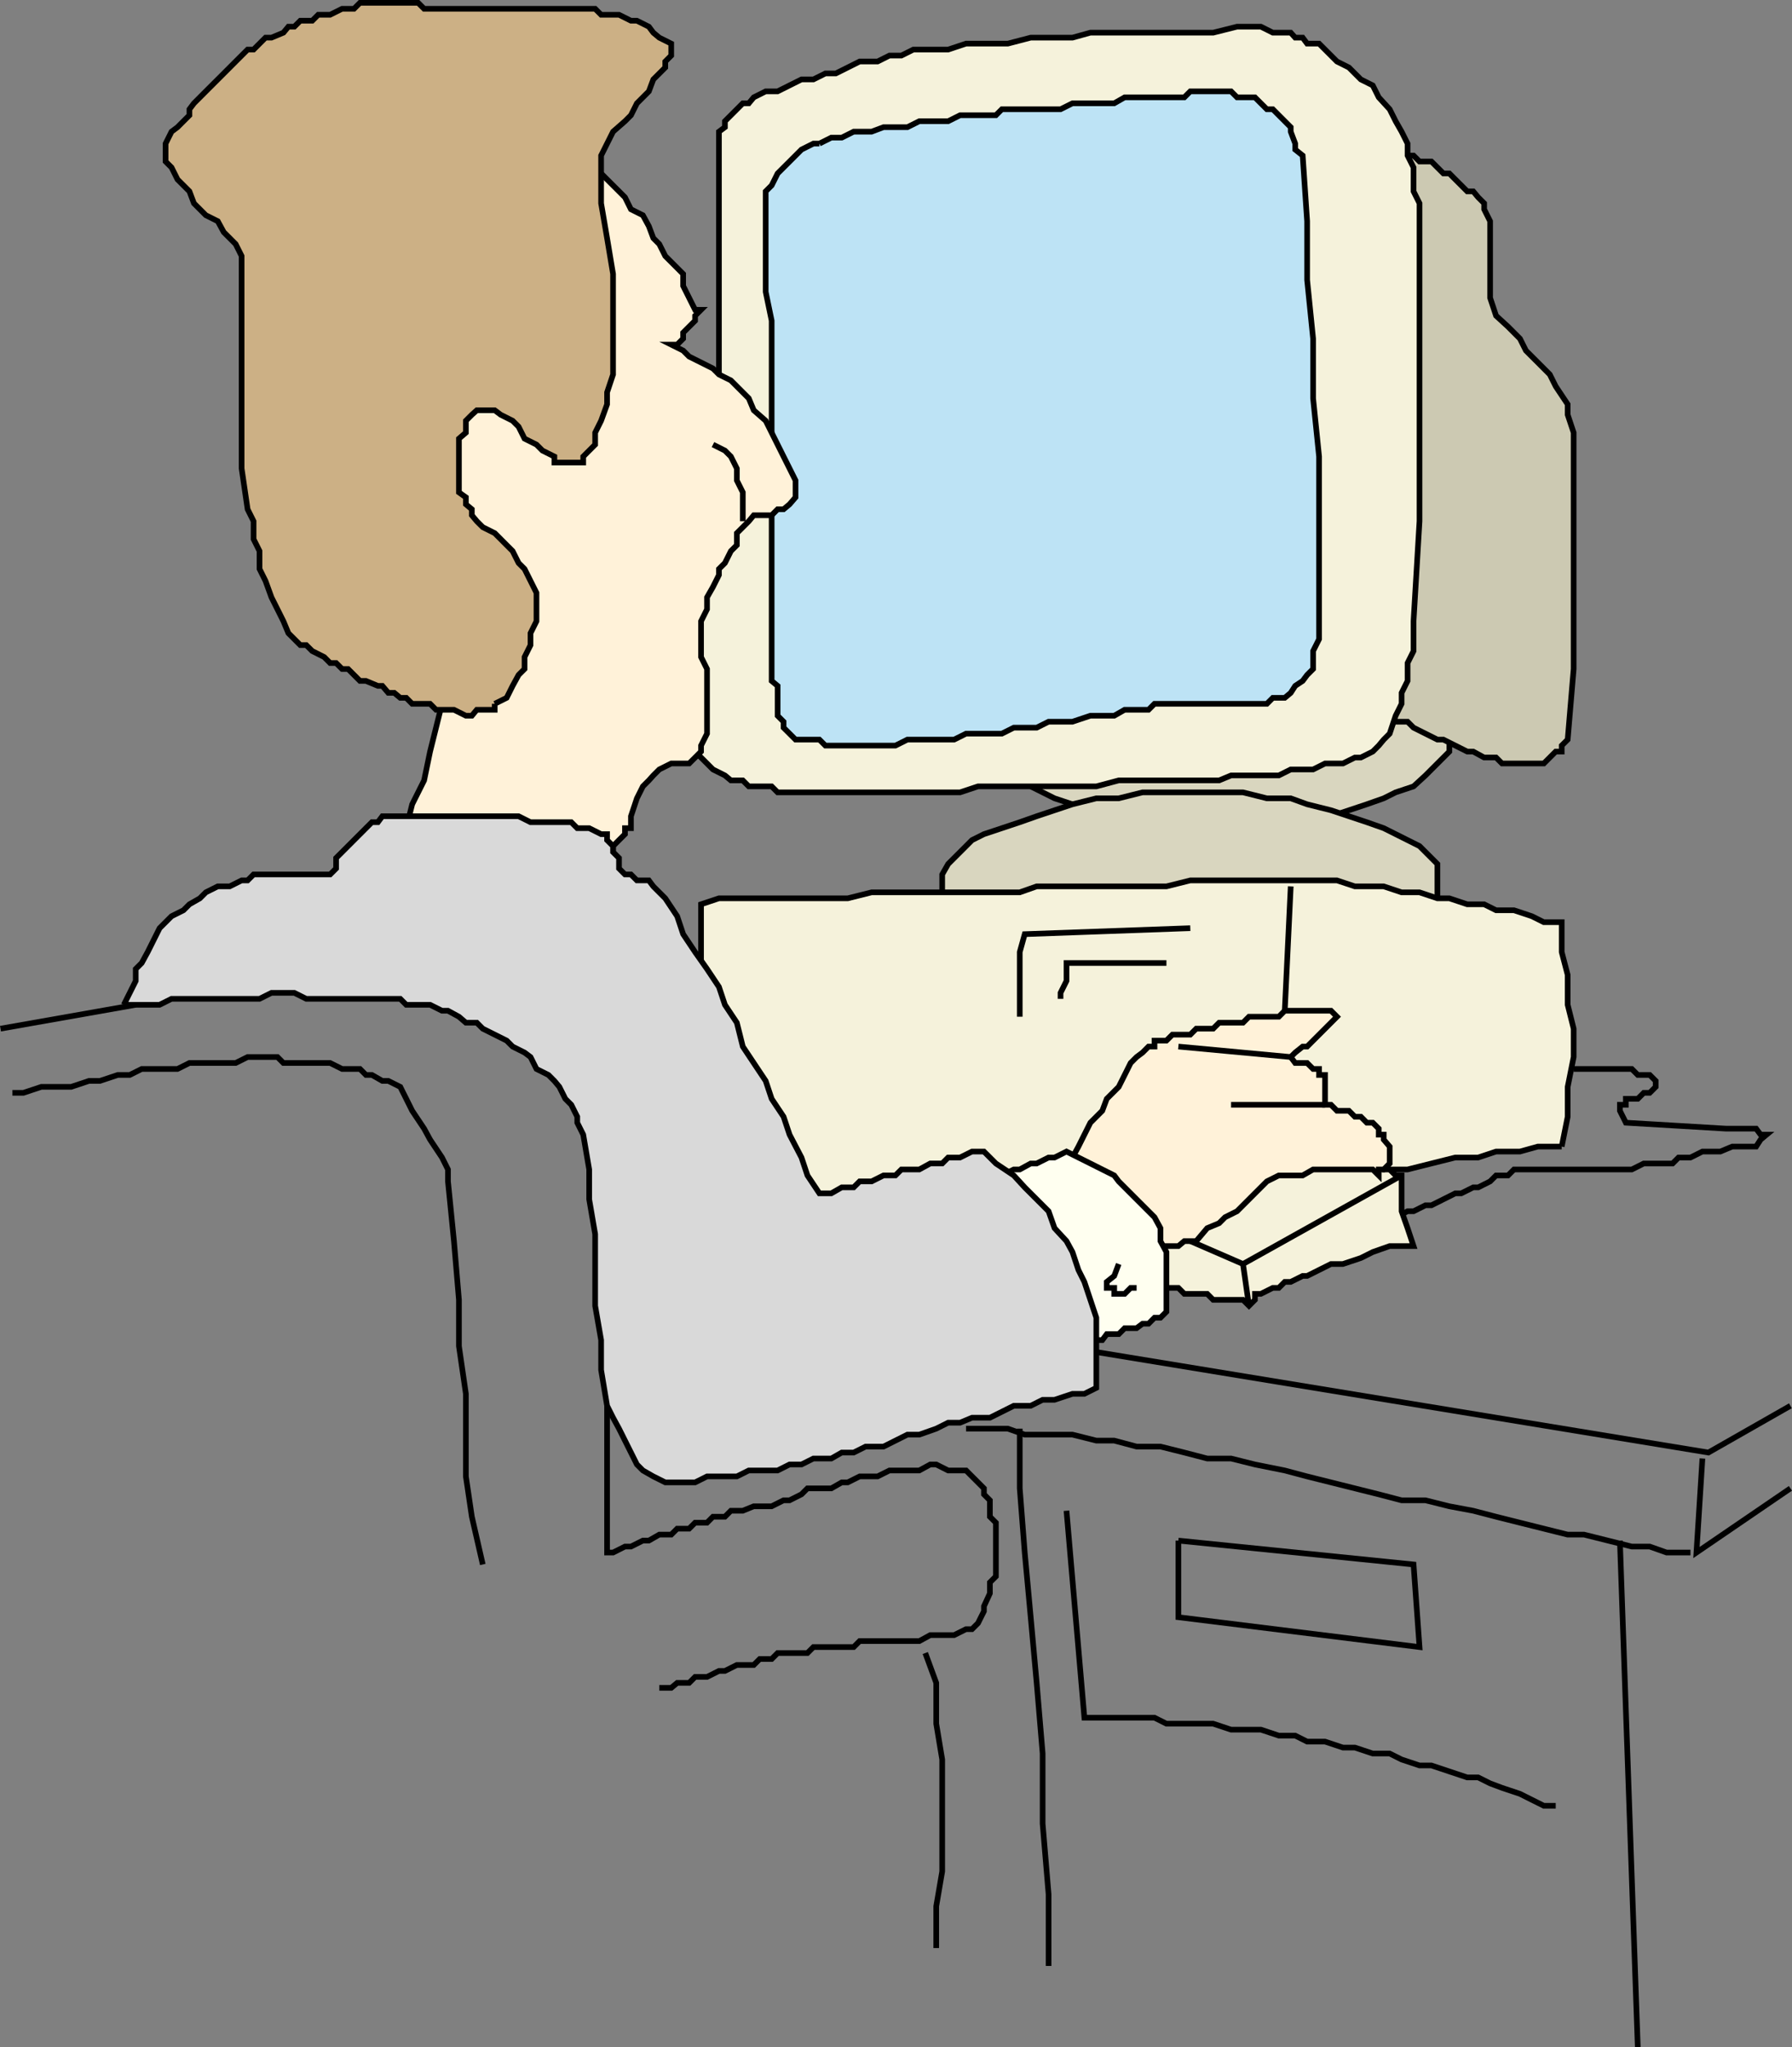
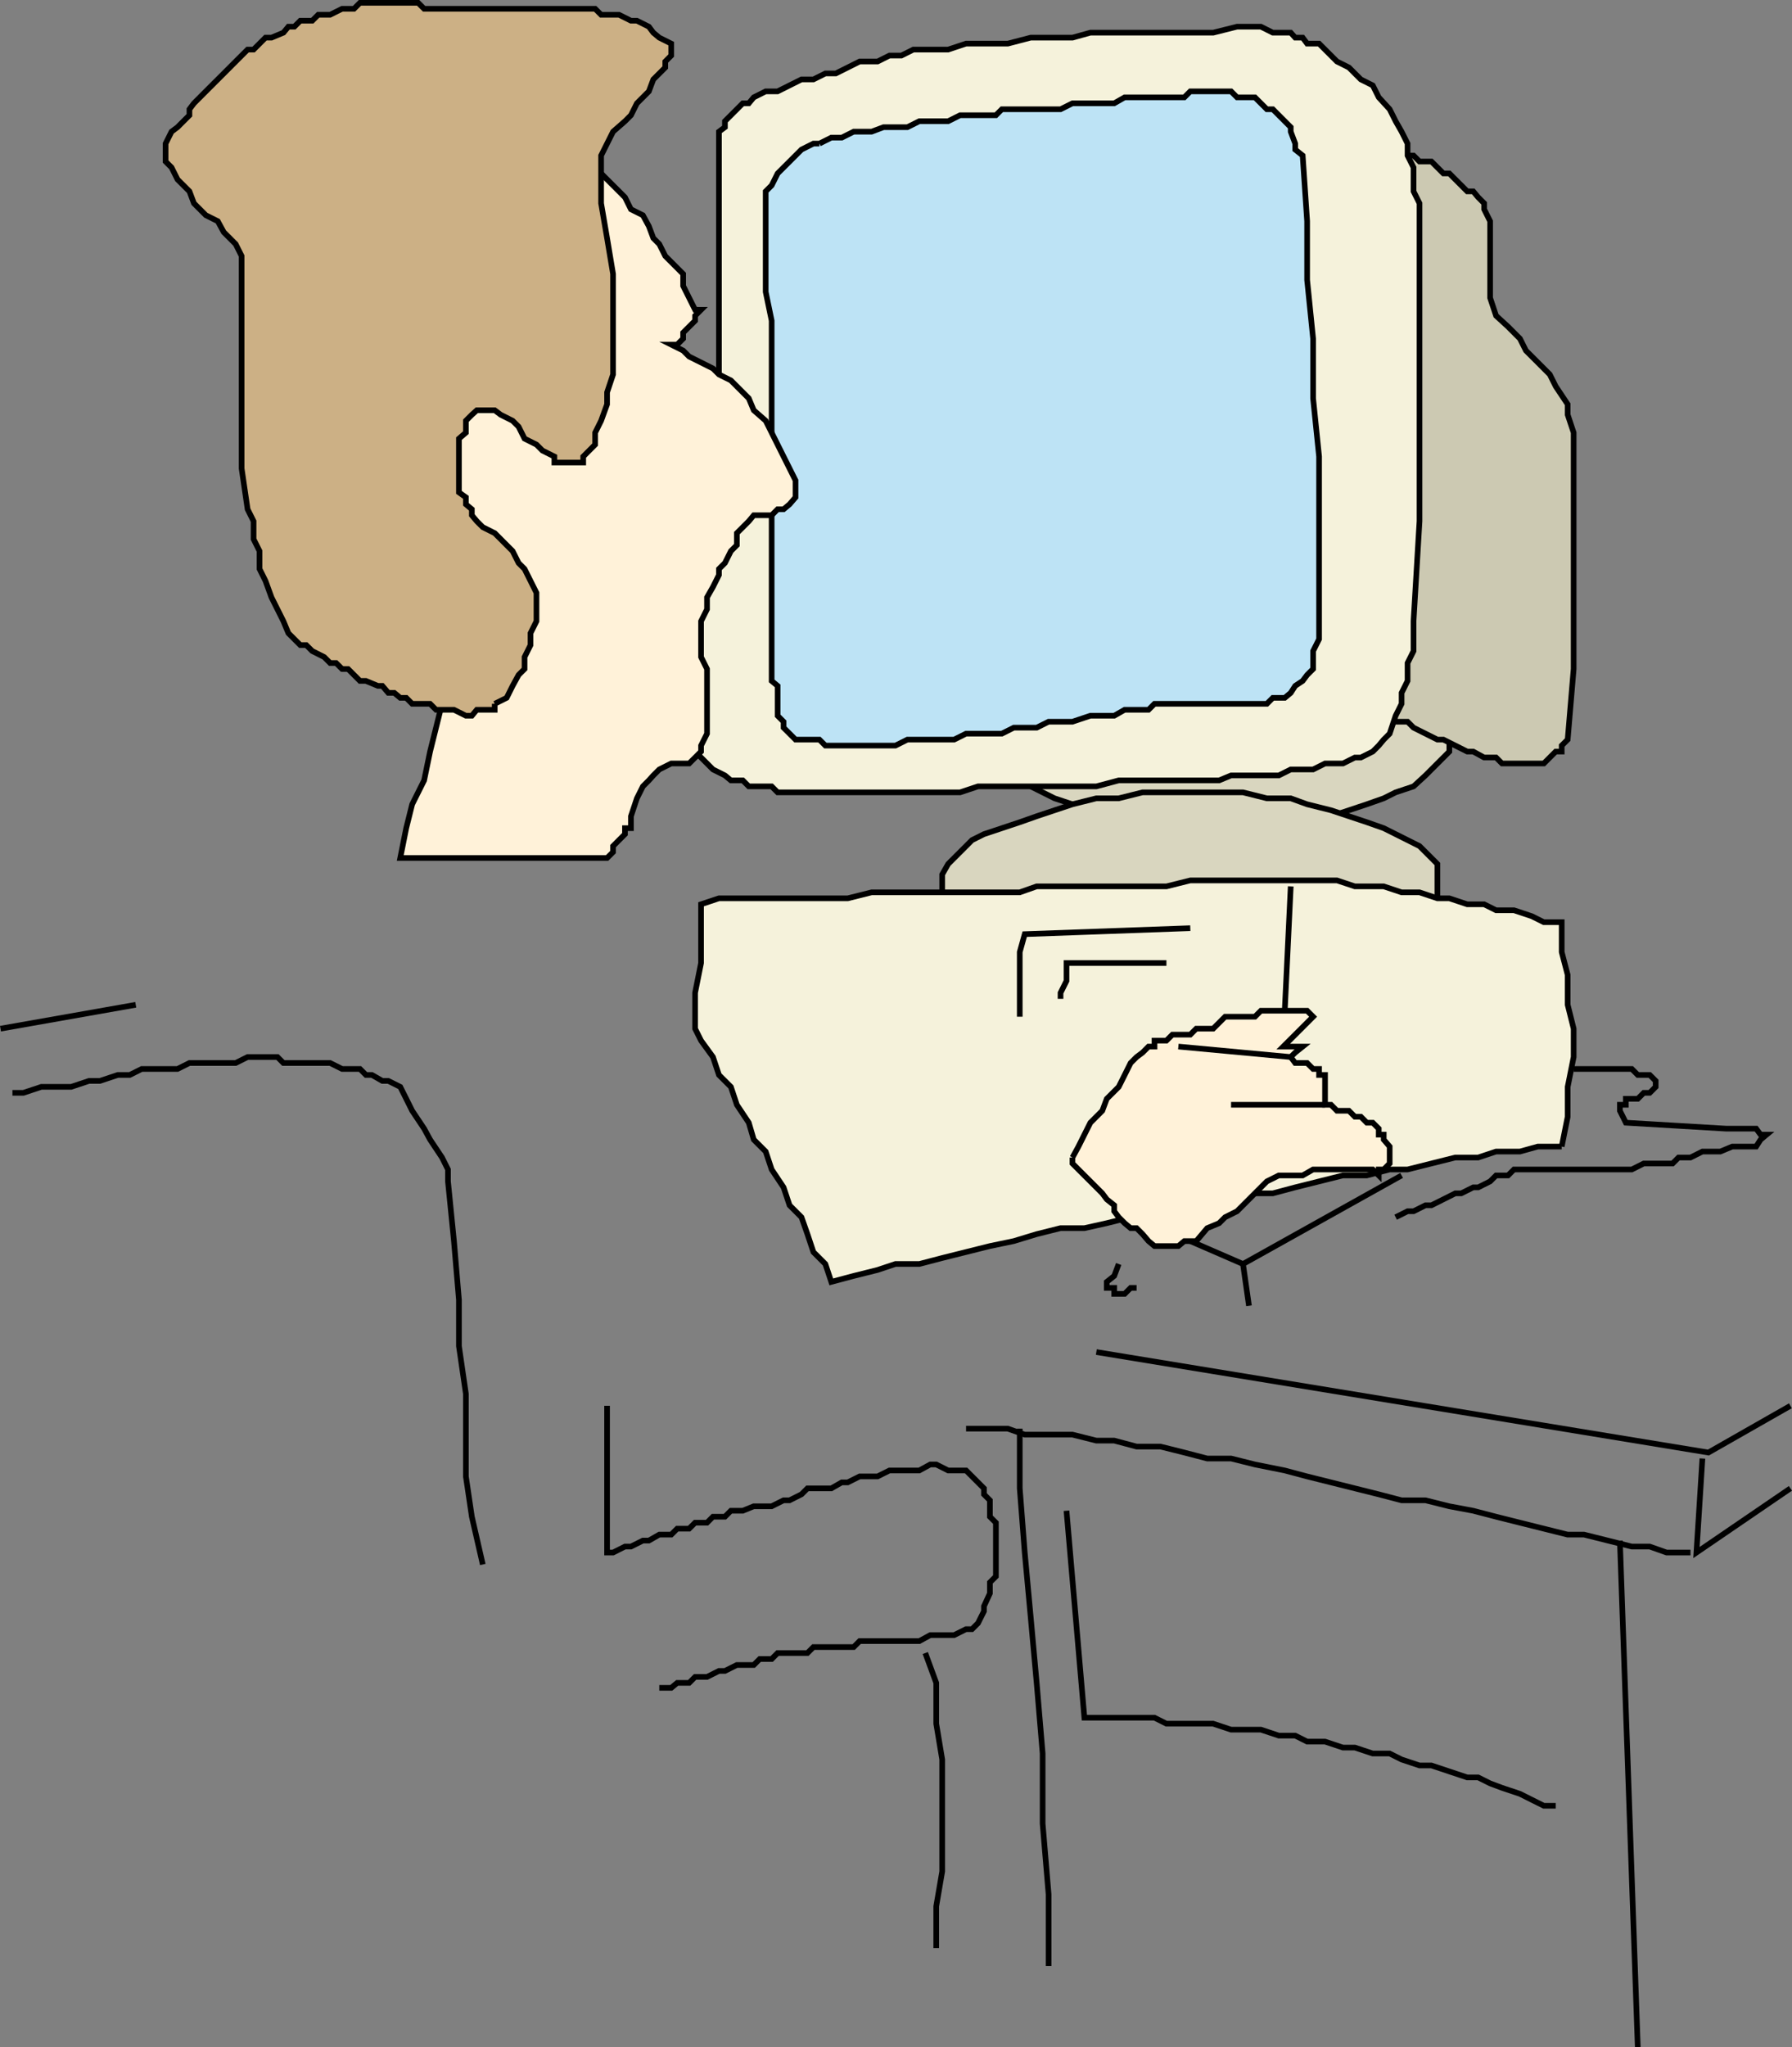
<svg xmlns="http://www.w3.org/2000/svg" width="360.418" height="411.485">
  <rect width="100%" height="100%" fill="#808080" stroke="none" />
  <path fill="#d9d6bf" stroke="#000" stroke-miterlimit="10" stroke-width="1.134" d="M245.2 126.067h4.8l4.802 1.2h4.797l3.3 1.198h4.801l3.602 1.2 3.597 1.199 3.403 1.203 2.398 2.398 3.602 1.2 2.398 1.199 1.2 2.402 2.402 1 1.199 2.399v8.402l-1.2 1.2-2.402 2.398-1.199 1.199-2.398 2.203-3.602 1.2-2.398 1.198-3.403 1.2-3.597 1.199-3.602 1.203-4.8 1.2h-3.301l-4.797 1.198h-19L231 165.266h-3.602l-4.8-1.199-3.297-1.203-7.203-2.399-4.797-2.398-2.203-2.203-2.399-1.2-1.2-2.398-1.198-1.199-1.203-2.402v-4.801l1.203-1.2 1.199-2.398 1.2-1 2.398-2.402 2.203-1.2 2.398-1.199 2.399-2.398 3.601-1.203 3.602-1.2 3.297-1.199h4.8l3.602-1.199h4.8l4.798-1.199h4.601" />
  <path fill="#d9d6bf" stroke="#000" stroke-miterlimit="10" stroke-width="1.134" d="M239.4 159.266H250l4.802 1.2h4.797l3.3 1.199 4.801 1.199 3.602 1.203 3.597 1.2 3.403 1.198 4.797 2.399 2.402 1.203 3.598 3.598v6.902l-1.2 2.398-2.398 1.2-2.402 1.199-2.399 1.203-2.398 2.398-3.403 1.2-3.597 1.199-3.602 1.203h-4.8l-3.301 1h-4.797l-4.801 1.2h-20.2l-4.8-1.2h-4.5l-4.8-1h-3.602l-3.598-1.203-3.402-1.2-3.598-1.199-3.602-2.398-2.398-1.203-1.2-1.2-2.402-1.199-1.199-2.398-1.2-1.203v-3.598l1.2-2.101 1.2-1.2 2.402-2.398 1.199-1.203 2.398-1.2 3.602-1.199 3.598-1.199 3.402-1.199 3.598-1.203 3.601-1.2 4.8-1.199h4.5l4.802-1.199h9.597" />
  <path fill="#ccc9b2" stroke="#000" stroke-miterlimit="10" stroke-width="1.134" d="M279.5 28.864h1.2l1.2 1.203 1.199 1.2h1.203l1.199 1.198h2.398l1.2 1.2 1.203 1.199h1.199l1.2 1.203 2.398 2.398h1.203l1 1.2 1.199 1.199v1.203l1.2 2.398v15.399l1.198 3.601 2.403 2.2 2.398 2.402 1.2 2.398 2.402 2.399 2.398 2.402 1.2 2.399 2.402 3.601v2.098l1.199 3.601v47.5l-1.2 14.2-1.202 1.199v1.203h-1.2l-2.398 2.398h-8.402l-1.2-1.199h-2.398l-2.2-1.199H295.1l-2.399-1.203-2.398-1.2H289.1l-4.797-2.398-1.203-1.199h-2.4l-1.2-1.203-2.198-1.2h-2.403l1.2-14.199v-14.101l1.203-14.399V85.766l1-14.101v-14.2l1.199-14.199V28.864" />
  <path fill="#f5f2db" stroke="#000" stroke-miterlimit="10" stroke-width="1.134" d="M144.599 28.864v-2.399l1.203-.898v-1.203l3.597-3.598h1.2l1-1.199L154 18.364h2.398l2.403-1.2 2.398-1.199h2.399L166 14.766h2.098l2.402-1.199 2.398-1.203h3.602l2.398-1.2h2.403l2.398-1.199h7l3.602-1.199h8.398l4.602-1.199h8.398l3.602-1H244l4.8-1.203h4.798L256 6.567h3.598l.902 1h1.5l.898 1.2h2.403l3.597 3.597 2.403 1.203 2.398 2.398 2.399 1.2 1.203 2.402 2.199 2.398 1.2 2.399 1.198 2.101 1.2 2.399v2.402l1.203 2.399v4.8l1.199 2.399v63.902l-1.2 20.098v6l-1.202 2.402v3.598l-1.2 2.402v2.2l-1.199 2.398-1.2 3.601-1.198 1.2-1 1.199-1.203 1.203-2.399 1.2h-1.2l-2.401 1.198H266.5l-2.402 1.2h-4.5l-2.399 1.199H247.6l-2.399 1H225l-4.5 1.203h-23.8l-3.601 1.2h-36.7l-1.199-1.2h-4.6l-1.2-1.203h-2.398l-1.2-1-2.402-1.2-6-6-1.199-4.8v-4.598l-1.2-4.8v-8.399l1.2-4.8v-8.102l1.2-4.801v-4.797l1.199-4.602 2.4-3.601 1.2-4.797 1.198-4.8v-3.302l1.2-4.8V28.864" />
  <path fill="#bde3f5" stroke="#000" stroke-miterlimit="10" stroke-width="1.134" d="M164.802 28.864h-1.203l-2.399 1.203-2.398 2.398-1.203 1.2-1.2 1.199-1.199 2.402-1.2 1.2v20.199l1.2 5.8v72.399l1.2 1v6l1.199 1.203v1.2l1.203 1.198 1.199 1.2h4.8l1.2 1.199h14.098l2.402-1.2h9.398l2.403-1.199h7.199l2.398-1.199h4.602l2.398-1.199h4.801l3.602-1.203h4.797l2.101-1.2h4.8l1.2-1.199h22.602l1.199-1.199h2.398l1.2-1 .902-1.402 1.5-1 .898-1.2 1.2-1.199v-3.601l1.203-2.399V91.766l-1.203-11.699v-12l-1.2-11.8V44.464l-.898-13.199-1.5-1.199v-1.203l-.902-2.399v-.898l-1.2-1.203-2.398-2.399h-1.2l-1.202-1.199-1.2-1.199h-3.597l-1.203-1.203h-8.2l-1.199 1.203h-12l-2.101 1.2H215.7l-2.398 1.198H201.5l-1.2 1.2h-7.2l-2.399 1.199h-5.8l-2.4 1.203h-4.8l-2.398.898H171.7l-2.398 1.2H167.2l-2.398 1.199" />
  <path fill="#f5f2db" stroke="#000" stroke-miterlimit="10" stroke-width="1.134" d="m314.099 230.465 1.203-6v-6l1.199-6v-5.699l-1.2-4.8v-6l-1.202-4.602v-6H310.5l-2.402-1.2-3.598-1.199h-3.602l-2.398-1.199h-3.402l-3.598-1.199h-2.402l-3.598-1.203h-3.602l-3.597-1.2H272.5l-3.602-1.199h-29.5l-4.8 1.2H208.5l-3.402 1.199h-29.797l-4.801 1.203h-25.902l-3.598 1.2v11.8l-1.2 6v7.2l1.2 2.398 2.398 3.3 1.2 3.602 2.402 2.398 1.2 3.602 2.398 3.598 1 3.402 2.402 2.398 1.2 3.602 2.398 3.598 1.203 3.601 2.398 2.399 1.2 3.402 1.199 3.598 2.402 2.402 1.2 3.598 4.5-1.2 4.8-1.199 3.598-1.199h4.8l4.602-1.203 4.8-1.2 4.798-1.199 4.8-1 4.602-1.398 4.8-1.203h4.798l4.5-1L237 242.266h4.8l4.598-1.199 4.801-1.203h4.8l4.5-1.2 4.802-1.199 4.797-1.199h4.8l4.602-1.199h3.598l4.8-1.203 4.801-1.2h4.602l3.597-1.199h4.801l3.602-1h4.797" />
  <path fill="#fff2d9" stroke="#000" stroke-miterlimit="10" stroke-width="1.134" d="m117.302 32.465 1.199 1.2 2.398 1.199 1.2 1.203 2.402 2.398 1.2 1.2 1.198 2.402 2.403 1.2 1.199 2.198.898 2.399 1.2 1.203 1.203 2.398 1.199 1.2 2.398 2.402v2.398l1.2 2.399 1.203 2.402H141l-1.2 1.2v1l-1.202 1.199-1.2 1.199v1.203l-1.199 1.2H135l2.4 1.198 1.199 1.2L141 72.864l2.398 1.203 1.2 1.2L147 76.464l1.2 1.2 2.398 2.402 1 2.398L154 84.567l2.398 4.797 1.2 2.402 1.203 2.399L160 96.567v3.398l-1.2 1.399-1.202 1h-1.2l-1.199 1.203H151.6l-1 1.2-2.399 2.398v2.402l-1.2 1.2-1.198 2.398-1.203 1.199v1.203l-1.2 2.398-1.199 2.102v2.398l-1.2 2.399v7.203l1.2 2.398v13l-1.2 2.399v1.203l-1.198 1.2-1.203 1.198H135l-2.402 1.2-1.2 1.199-.898 1-1.2 1.203-1.202 2.398-1.2 3.602v2.398H125.7v1.2l-1.2 1.199-1.198 1.203v1.2l-1.203 1.198H80.5l1.2-6 1.198-4.8 2.403-4.801 1.199-5.797 2.398-9.602v-14.199l-1.199-3.601-1.2-3.598-1.198-2.102-2.403-3.601-1.199-3.598v-2.402l-1.2-3.598 1.2-10.601 2.399-9.598 1.203-10.5 2.398-9.602 2.399-9.398 2.203-9.602 2.597-10.601 2.2-9.297h1.203l1.199.898h4.8l1.2 1.2h3.598l1.203 1.199h2.199l1.2 1.203h1.198l1.2 1.2 1.203 1.198" />
-   <path fill="none" stroke="#000" stroke-miterlimit="10" stroke-width="1.134" d="M149.4 104.766v-5.8l-1.2-2.399v-2.402l-1.2-2.399-1.198-1.199-2.403-1.203" />
  <path fill="#ccb085" stroke="#000" stroke-miterlimit="10" stroke-width="1.134" d="m99.5 141.465 2.4-1.199 1.199-2.402 1.203-2.2 1.199-1.199v-2.398l1.2-2.402v-2.399l1.198-2.402v-5.7l-1.199-2.398-1.2-2.402-1.198-1.2-1.203-2.398-1.2-1.199-1.199-1.203-1.2-1.2-2.401-1.199-1.2-1.199-1-1.199v-1.203l-1.199-1v-1.399l-1.398-1v-10.8l1.398-1.2v-2.398l1.2-1.203 1-.899h3.6l1.2.899 2.399 1.203 1.203 1.2 1.199 2.398 2.398 1.199 1.2 1.203 2.402 1.2v1.198h5.8v-1.199l2.4-2.402v-2.399l1.198-2.398 1.2-3.3v-2.403l1.203-3.598V55.067l-1.203-7.203-1.2-7v-9.598l1.2-2.402 1.203-2.399 2.398-2.101 1.2-1.2 1.199-2.398 2.402-2.402.898-2.399 2.403-2.398v-1.203l1.199-1.2V8.767l-2.402-1.199-1.2-1-.898-1.203-2.402-1.2h-1.2l-2.398-1.199h-3.602l-1.199-1.2H85.302L84.099.567h-11.7l-1.199 1.2h-2.398l-2.403 1.198h-2.398l-1.2 1.2H60.4l-1.2 1.199H58l-1 1.203-2.401 1h-1.2l-2.398 2.398h-1.2l-1.202 1.2-1.2 1.199-1.199 1.203-2.398 2.398-1.203 1.2-1.2 1.199-1.199 1.203-1.2 1.2-.901 1.198v1.2l-1.2 1.199-1.199 1.203-1.2.898-1.198 2.399v3.601l1.199 1.2 1.2 2.402 2.398 2.398.902 2.399 2.398 2.402 2.403 1.2L45 46.664l2.398 2.402 1.2 2.398v42.7l1.203 8.199L51 104.766v3.598l1.2 2.402v3.598l1.198 2.402 1.2 3.301 1.203 2.398L57 124.864l1 2.402 2.398 2.399h1.2l1.203 1.199 2.398 1.203 1.2 1.2h1.199l1.203 1.198H70l2.398 2.399h1.2l2.402 1h.898l1.2 1.402h1.203l1.199 1h1.2l1.198 1.2H86.5l1.2 1.199h3.6l2.4 1.199h1.198l1-1.2H99.5v-1.199" />
  <path fill="none" stroke="#000" stroke-miterlimit="10" stroke-width="1.134" d="m259.599 178.165-1.2 25m-45.097-2.399v-1.199l1.199-2.402v-3.598h20.098" />
  <path fill="none" stroke="#000" stroke-miterlimit="10" stroke-width="1.134" d="m239.4 186.567-33.301 1.2-1 3.597v13m111.401 10.5h11.7l1.2 1.203h2.402l1.199 1.2v1.198l-1.2 1.2H330.6l-1.2 1.199h-2.398v1.203h-1.2v1.2l1.2 2.398 20.2 1.199h6l.898 1.203h1.203l-1.203 1-.899 1.398h-4.8l-2.4 1h-3.6l-2.4 1.2H337.6l-1.2 1.199h-5.8l-2.399 1.203h-23.7l-1.198 1.2H300.9l-1.199 1.198-2.398 1.2h-1l-2.403 1.199h-1.2l-2.398 1.203-2.403 1.2H286.7l-2.398 1.198h-1.203l-2.399 1.2" />
-   <path fill="#f5f2db" stroke="#000" stroke-miterlimit="10" stroke-width="1.134" d="M231 257.665h1.2l1.2 1.199h3.6l1.2 1.203h4.602l1.199 1.2h6l1.2 1.198 1.198-1.199v-1.199h1.2l2.402-1.203h1.2l1.198-1.2h1.2l2.402-1.199h.898l2.403-1.199 2.398-1.199h2.399l3.601-1.203 2.399-1.2 3.402-1.199h4.8l-1.202-3.601-1.2-3.399v-7.199H280.7l-1.2-1.199h-1.198l-1-1.203h-1.203l-1.2-1.2h-18.898l-1.2 1.2H253.6l-1.2 1.203-1.199 1.2H250l-1.198 1.198-1.203 1.2h-1.2l-1.199 1.199-1.2 1.203-1.198 1.2h-1l-1.203 1.198-1.2 1.2h-2.398v1.199h-4.8v1H231v10.8" />
  <path fill="none" stroke="#000" stroke-miterlimit="10" stroke-width="1.134" d="m239.4 249.465 10.6 4.602 31.9-17.8m-31.9 17.8 1.2 8.398m-223.898-60.5L.099 206.766M2.5 219.665h2.2l3.602-1.2h6l3.597-1.199h2.2l3.601-1.199h2.4l2.402-1.203h7.2l2.398-1.2h9.3l2.403-1.199h6l1.199 1.2H66.4l2.403 1.199H72.4l1.2 1.203h1.203l2.097 1.2h1.2l2.402 1.198 1.2 2.399 1.198 2.402 2.403 3.598 1.199 2.203 2.398 3.598 1.2 2.402v2.398l1.203 12 1 11.801v9.301l1.398 9.598v16.601l1.2 8.098 2.199 9.601m24.999-31.898v29.5h1.203l2.398-1.203h1.2l2.402-1.2h1.199l2.098-1.199H135l1.2-1.199h2.398l1.203-1.199h2.398l1.2-1.203h2.402l1.199-1.2h2.398l2.2-.898h3.601l2.399-1.199h1.203l2.398-1.203 1.2-1.2h4.8l2.102-1.199h1.199l2.398-1.199h3.602l2.398-1.199h6l2.2-1.203h1.203l2.398 1.203h3.602l3.597 3.598v1.199l1.2 1.203v3.297l1.203 1.203v10.797l-1.203 1.203v2.2l-1.2 2.597v1l-1.199 2.402-1.2 1.2h-1.198l-2.403 1.199h-4.8l-2.2 1.199h-12l-1.199 1.203H163.6l-1.2 1.2h-6l-1.199 1.198h-2.398l-1.203 1.2h-3.4l-2.398 1.199h-1.203l-2.399 1.203h-2.398l-1.203 1.2H136.2l-1.2 1h-2.4m53.499-7.001 2.203 6v8.2l1.199 7.199v22.5l-1.2 7v8.402m6.001-104.402h8.398l3.399 1.199h9.601l4.8 1.203h3.599l4.5 1.2h4.8l4.801 1.198 4.602 1.2h4.797l4.8 1.199 6 1.203 4.5 1.2 14.403 3.597 4.597 1.203h4.801l4.8 1.2 4.802.898 4.597 1.199 4.801 1.203 9.602 2.398h3.297l9.601 2.399h3.602l3.398 1.203h4.8" />
-   <path fill="#fff2d9" stroke="#000" stroke-miterlimit="10" stroke-width="1.134" d="m215.7 232.665 1.2-2.2 1.199-2.398 1.203-2.402 2.398-2.399.899-2.402 2.402-2.399 1.2-2.398 1.198-2.402 1.2-1.2 1.203-.898 1.199-1.203h1.2v-1.2h2.398l1.203-1.199h3.597l1.2-1.199H244l1.2-1.199h4.8l1.2-1.203h6l1.198-1.2h9.301l1.2 1.2-1.2 1.203-2.398 2.398-1.203 1.2-1.2 1.199H262l-1.5 1.203-.902.898.902 1.2h2.398l1.2 1.199h1.203v1.203h1.199v6h1.2l1.198 1.2h2.403l1.199 1.198h1.2l1.198 1.2h1.2l1.203 1.199v1.203h1v1l1.199 1.398v3.399l-1.2 1.203h-1v1.2l-1.202-1.2h-12l-2.098 1.2h-4.8l-2.4 1.198-2.402 2.399-1.199 1.203-2.398 2.398-2.403 1.2-1.199 1.199-2.398 1-2.203 2.601H238.2l-1.2 1h-4.8l-1.2-1-1.198-1.398-1.203-1.203h-1.2l-1.199-1-1.2-1.2-.901-1.199v-1.199l-1.5-1.199-.899-1.203-2.398-2.399-1.203-1.199-1.2-1.199-1.199-1.203v-1.2" />
-   <path fill="ivory" stroke="#000" stroke-miterlimit="10" stroke-width="1.134" d="M200.302 236.266h1.199l2.398-1.199h1.2l2.203-1.203h1.199l2.398-1.2h1.2l2.402-1.199 2.398 1.2 2.403 1.199 2.398 1.203 2.399 1.2.902 1.198 2.398 2.399 1.2 1.203 2.402 2.398 1.2 1.2 1.198 2.199v2.601l1.2 2.2v12l-1.2 1.199H232.2l-1.2 1.203h-1.198l-1.203.898H226.2l-1.2 1.2h-2.4l-.899 1.199h-1.2l-1.198 1.203H216.9l-1.199-1.203-1.2-2.399-1.198-2.101v-2.399l-1.203-2.398-1.2-2.402-1.199-1.2-1.2-2.398-1.198-2.402-1.203-2.2-1-2.601-1.2-1-1.199-2.399v-2.398l-1.2-2.402-1.198-2.399" />
-   <path fill="#d9d9d9" stroke="#000" stroke-miterlimit="10" stroke-width="1.134" d="m24.9 201.965 1.199-2.398 1.203-2.402v-2.399l1.199-1.199 1.2-2.203 2.398-4.797 2.402-2.402 2.398-1.2 1.2-1.199 2.101-1.199 1.2-1.203 2.402-1.2H46.2l2.399-1.199h1.203L51 175.766h15.398l1.2-1.199v-2.102l1.203-1.199L70 170.067l1.2-1.203 2.398-2.399 1.203-1.199H76l.898-1.199h27.403l2.398 1.2h8.2l1.199 1.198h2.402l2.398 1.2h1.2v1.199l1.203 1.203v1.2l1.199 1.198v2.102l1.2 1.2h1.198l1.2 1.198h2.402l.898 1.2 2.403 2.402 2.398 3.598 1.2 3.601 2.402 3.598 2.398 3.402 2.399 3.598 1.203 3.601 2.398 3.602 1.2 4.797 2.199 3.3 2.402 3.602 1.2 3.598 2.398 3.601 1.203 3.602 2.398 4.598 1.2 3.601 2.402 3.598h2.398l2.102-1.2h2.398l1.2-1.199h2.402l2.398-1.199h2.399l1.203-1.199h3.597l2.2-1.203h2.402l1.2-1.2h2.398l2.402-1.199h2.398l2.403 2.399 3.597 2.402 2.2 2.399 4.8 4.8 1.2 3.399 2.402 2.601 1.2 2.2 1.198 3.601 1.2 2.399 1.203 3.601 1.199 3.598v14.101l-2.402 1.2H215.7l-3.601 1.199H209.7l-2.398 1.203h-3.403l-2.398 1.2-2.402 1.198H195.5l-2.402 1H190.7l-2.398 1.2-3.403 1.199h-2.398l-2.402 1.203-2.399 1.2h-3.6l-2.399 1.198h-2.398l-2.102 1.2H163.6l-2.399 1.199h-2.398l-2.403 1.203h-5.8l-2.399 1.2h-6l-2.398 1.198h-6l-2.403-1.199-2.097-1.199-1.203-1.203-2.399-4.797-1.2-2.402-1.198-2.2-1.203-2.398-1.2-7.203v-6l-1.199-6.899v-14.398l-1.2-7v-6l-1.198-7-1.203-2.402v-1.2l-1.2-2.398-1.199-1.203-1.2-2.399-1-1.199-1.198-1.199-2.403-1.203-1.199-2.399-1.2-.898-2.401-1.203-1.2-1.2-2.398-1.199-2.402-1.199-1.2-1.199h-2.2l-1.398-1.203-2.203-1.2h-1.2l-2.398-1.199h-4.8l-1.2-1.199H61.599l-2.399-1.199h-4.6l-2.399 1.2H34.5l-2.401 1.198h-7.2" />
+   <path fill="#fff2d9" stroke="#000" stroke-miterlimit="10" stroke-width="1.134" d="m215.7 232.665 1.2-2.2 1.199-2.398 1.203-2.402 2.398-2.399.899-2.402 2.402-2.399 1.2-2.398 1.198-2.402 1.2-1.2 1.203-.898 1.199-1.203h1.2v-1.2h2.398l1.203-1.199h3.597l1.2-1.199H244l1.2-1.199l1.2-1.203h6l1.198-1.2h9.301l1.2 1.2-1.2 1.203-2.398 2.398-1.203 1.2-1.2 1.199H262l-1.5 1.203-.902.898.902 1.2h2.398l1.2 1.199h1.203v1.203h1.199v6h1.2l1.198 1.2h2.403l1.199 1.198h1.2l1.198 1.2h1.2l1.203 1.199v1.203h1v1l1.199 1.398v3.399l-1.2 1.203h-1v1.2l-1.202-1.2h-12l-2.098 1.2h-4.8l-2.4 1.198-2.402 2.399-1.199 1.203-2.398 2.398-2.403 1.2-1.199 1.199-2.398 1-2.203 2.601H238.2l-1.2 1h-4.8l-1.2-1-1.198-1.398-1.203-1.203h-1.2l-1.199-1-1.2-1.2-.901-1.199v-1.199l-1.5-1.199-.899-1.203-2.398-2.399-1.203-1.199-1.2-1.199-1.199-1.203v-1.2" />
  <path fill="none" stroke="#000" stroke-miterlimit="10" stroke-width="1.134" d="m225 254.067-.901 2.398-1.5 1.2v1.199h1.5v1.203h2.101l1.2-1.203h1.199m37.901-36.797h-18.9m11.999-9.602L237 210.364m-16.5 61.402 123.099 20.2 16.5-9.399m0 16.598L341.2 312.067l1.2-18.902m-16.598 16.5 3.597 101.8m-124.3-124.3v12l1 12.902 1.203 13 1.199 13.2 1.2 14.198v14.102l1.198 14.2v14.398m3.601-91.5 3.599 41.601H232.2l2.399 1.2H244l3.598 1.199h6l3.601 1.199h3.3l2.4 1.203h3.6l3.599 1.2h2.402l3.598 1.198h3.402l2.398 1.2 3.602 1.199h2.398l3.602 1.203 3.598 1.2h2.203l2.398 1.198 2.399.899 3.601 1.203 2.399 1.2 2.402 1.198h2.398" />
-   <path fill="none" stroke="#000" stroke-miterlimit="10" stroke-width="1.134" d="m237 309.665 47.302 4.8 1.199 16.602-48.5-6v-15.402" />
</svg>